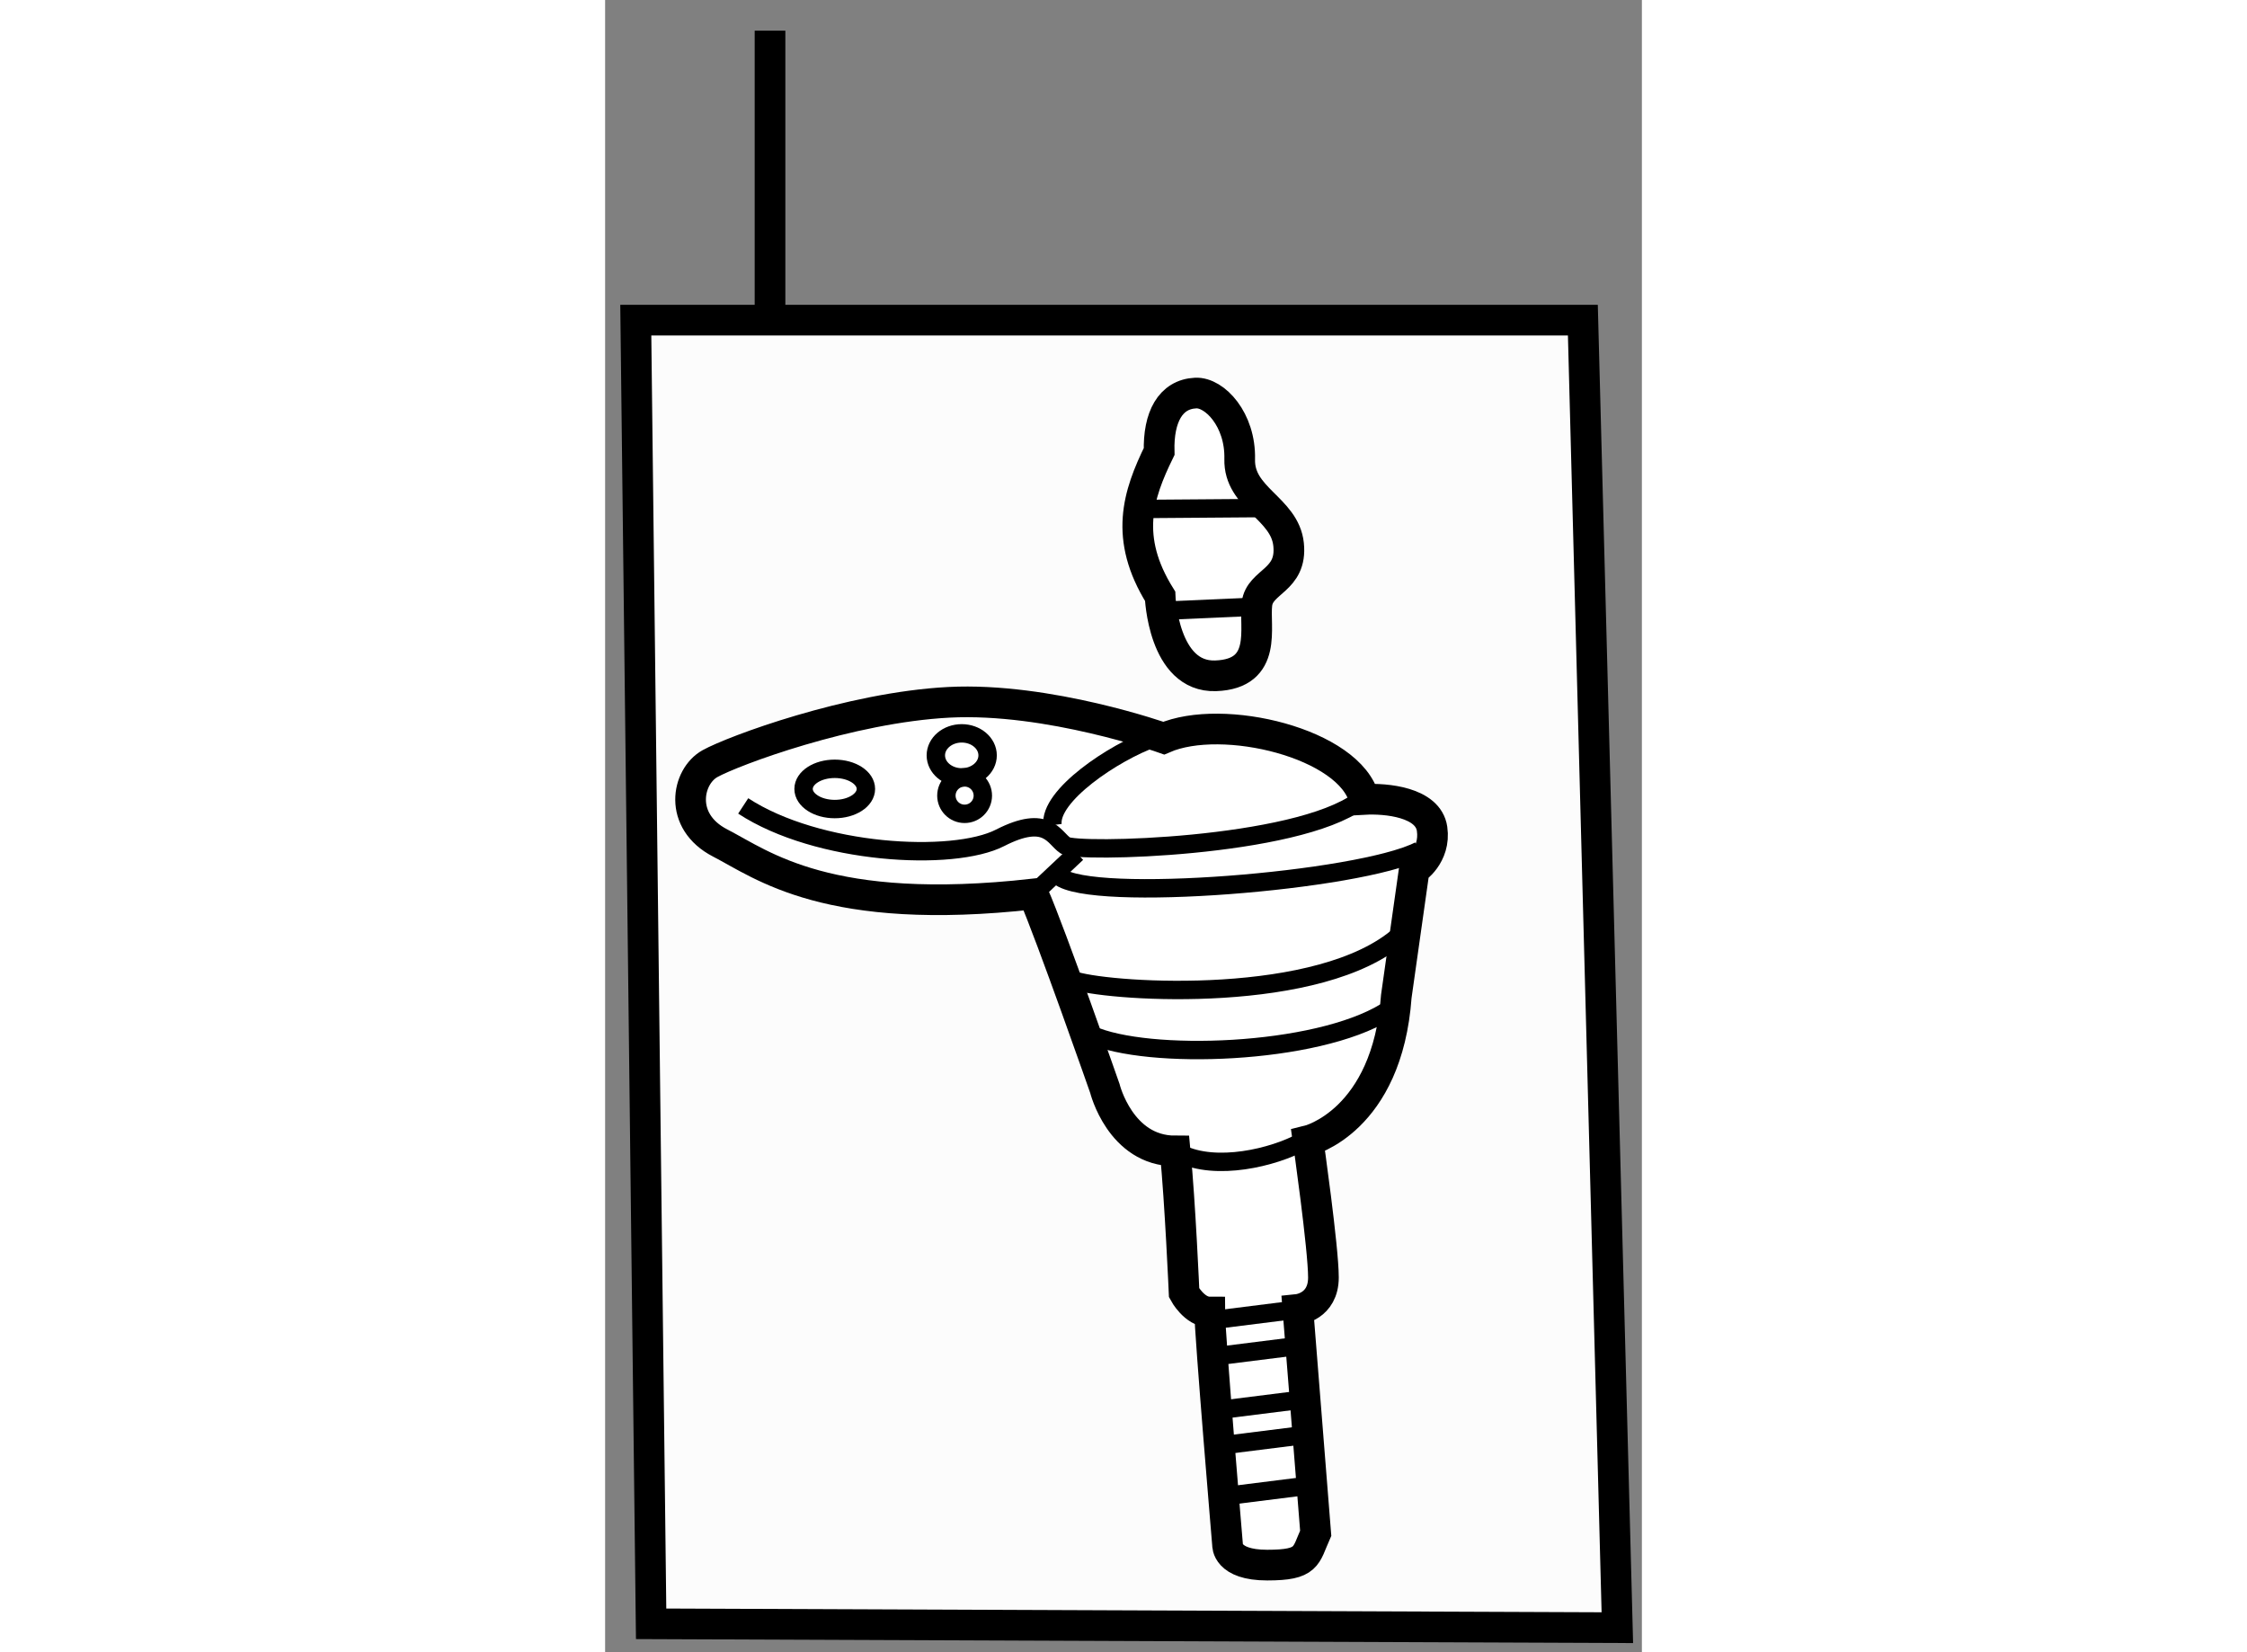
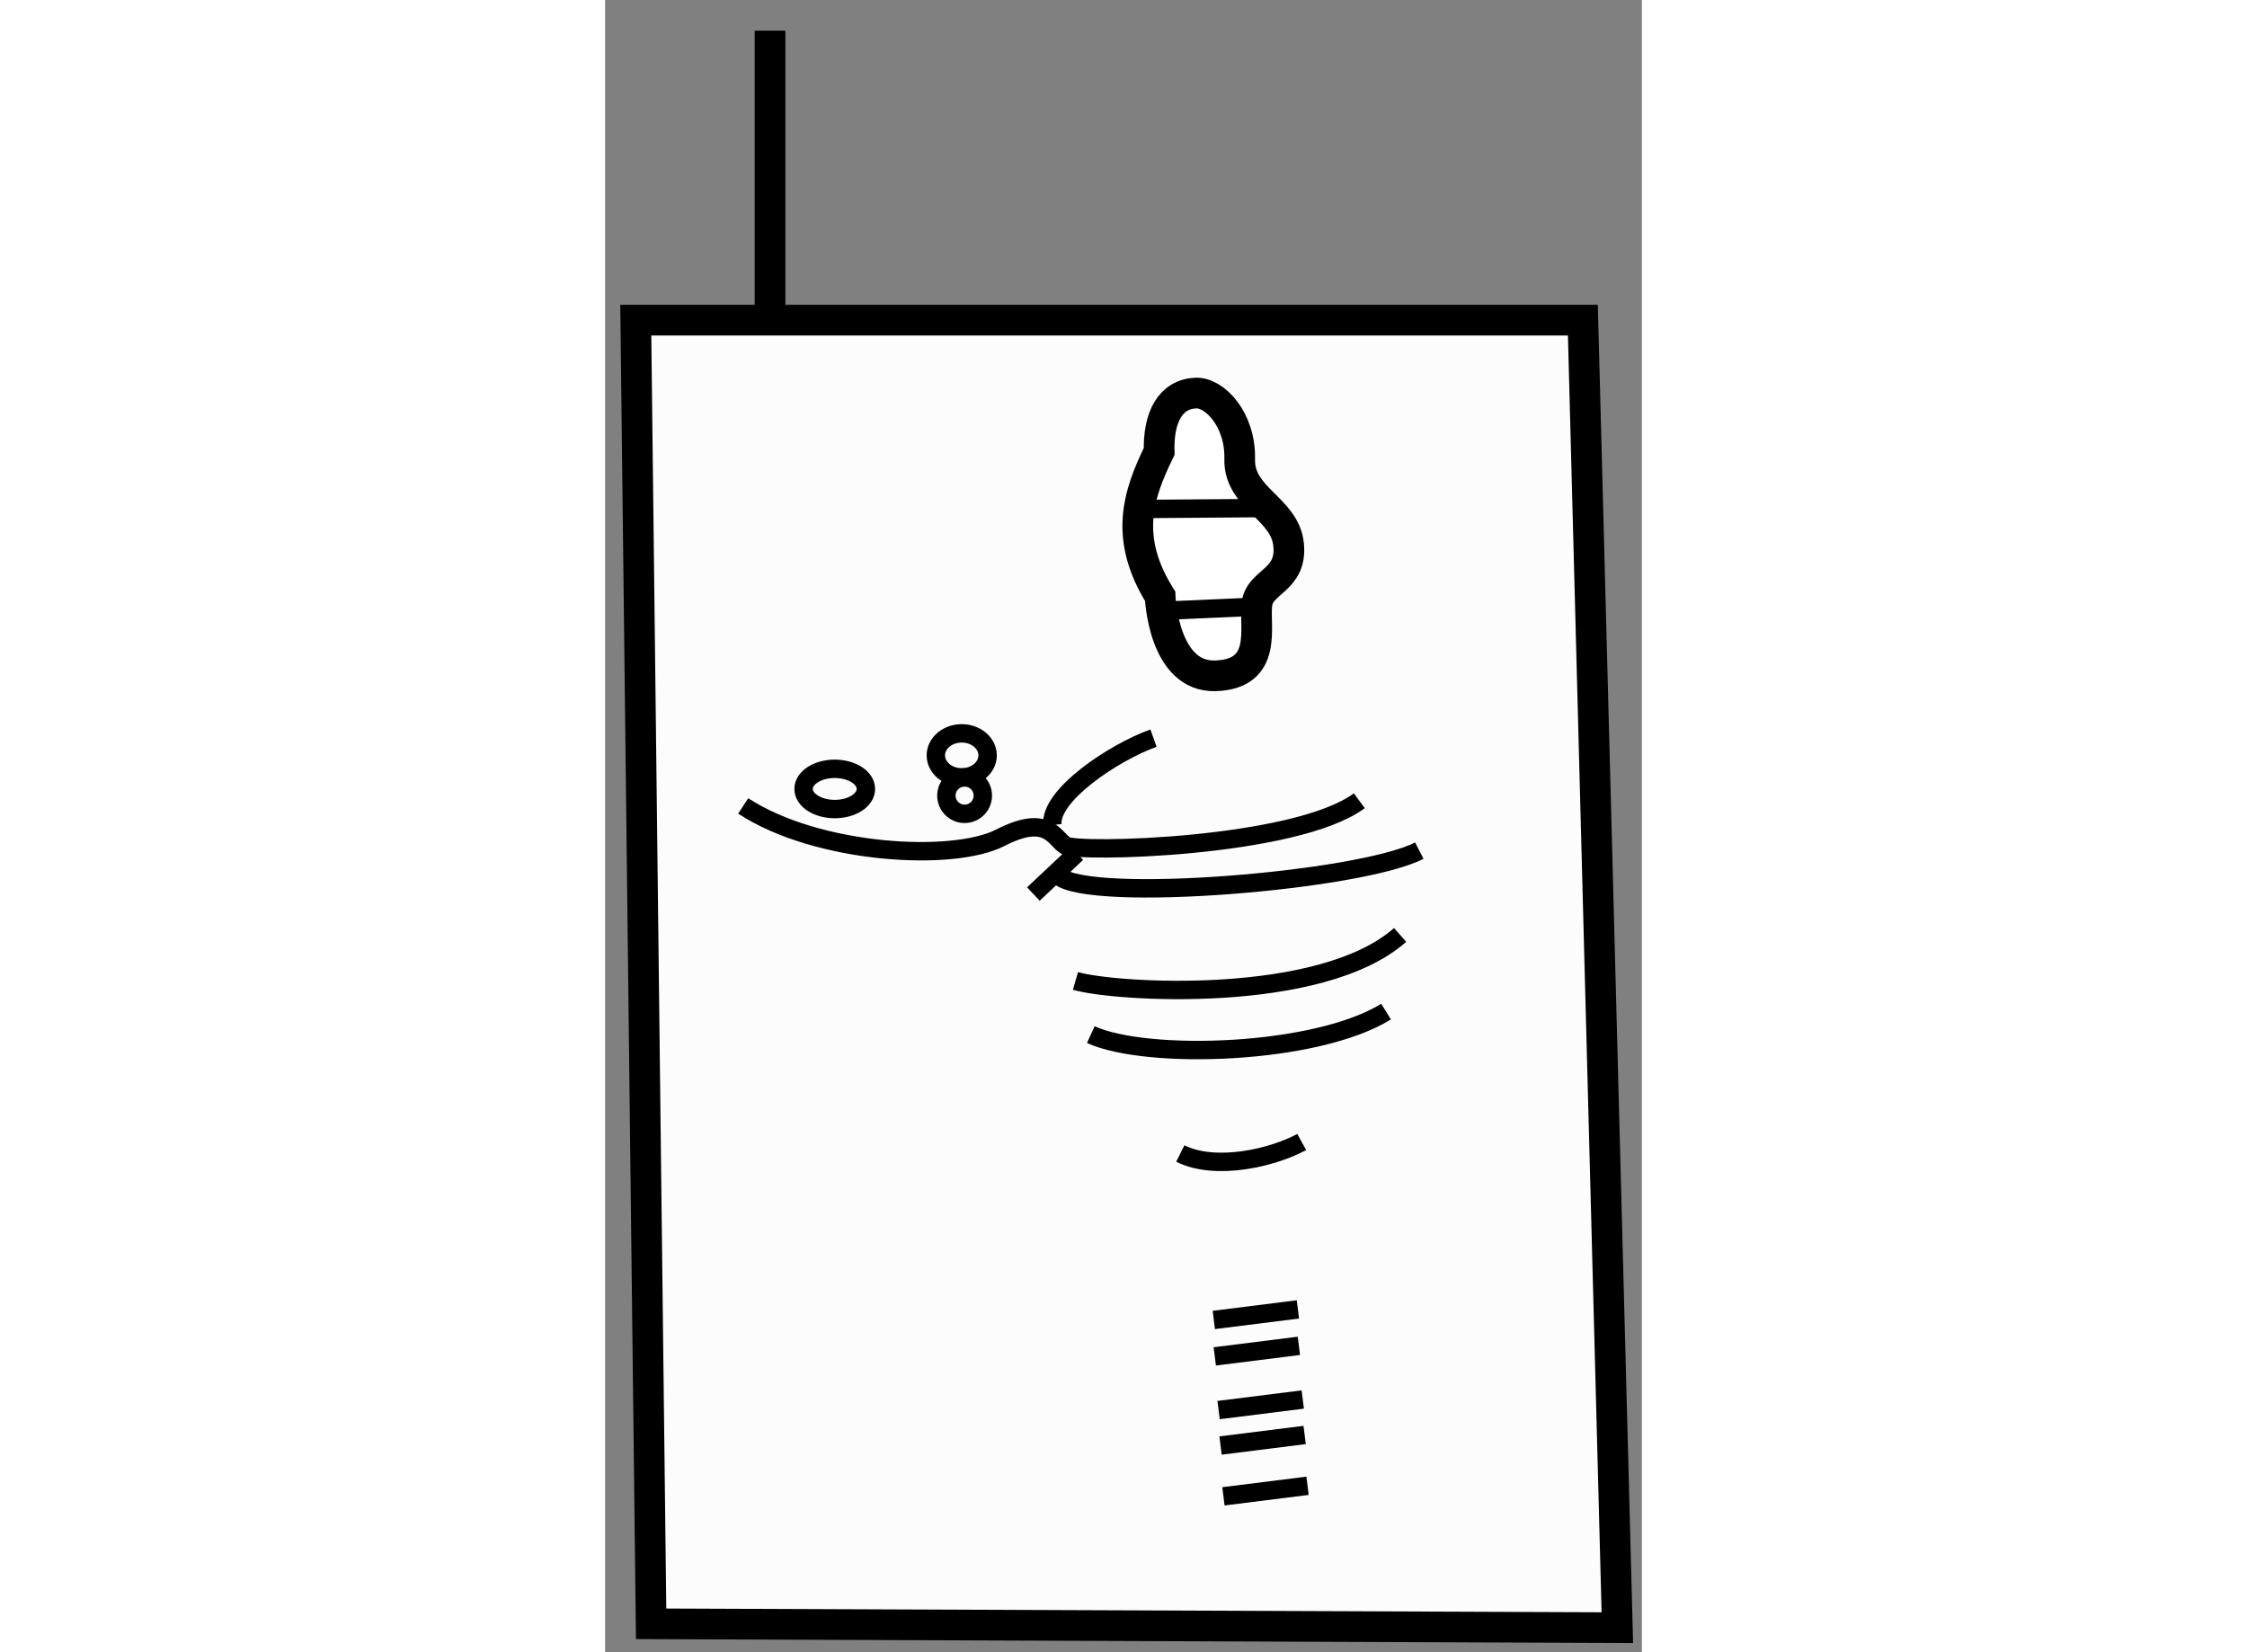
<svg xmlns="http://www.w3.org/2000/svg" version="1.1" x="0px" y="0px" width="244.8px" height="180px" viewBox="103.709 112.656 16.9 26.932" enable-background="new 0 0 244.8 180" xml:space="preserve">
  <rect x="103.709" y="112.656" width="16.9" height="26.932" fill="#808080" stroke="none" />
  <g>
    <polygon fill="#FCFCFC" stroke="#000000" stroke-width="0.5" points="104.209,117.875 104.459,139.125 120.209,139.188     119.647,117.875   " />
    <line fill="#FCFCFC" stroke="#000000" stroke-width="0.5" x1="106.397" y1="113.156" x2="106.397" y2="117.719" />
  </g>
  <g>
-     <path fill="#FFFFFF" stroke="#000000" stroke-width="0.5" d="M112.815,124.688c0,0-1.877-0.668-3.501-0.584s-3.521,0.791-3.896,1    s-0.522,0.938,0.166,1.293c0.688,0.354,1.752,1.207,5.105,0.832c0.291,0.668,1.166,3.168,1.166,3.168s0.251,1.02,1.146,1.02    c0.083,0.855,0.146,2.313,0.146,2.313s0.167,0.313,0.417,0.313c0,0.334,0.291,3.793,0.291,3.793s-0.02,0.332,0.646,0.332    s0.624-0.145,0.791-0.52L115.002,134c0,0,0.416-0.043,0.416-0.521s-0.25-2.229-0.25-2.229s1.291-0.313,1.438-2.354l0.292-2.063    c0,0,0.354-0.229,0.291-0.666s-0.749-0.5-1.104-0.48C115.856,124.771,113.774,124.271,112.815,124.688z" />
    <path fill="none" stroke="#000000" stroke-width="0.3" d="M105.96,125.793c1.208,0.791,3.417,0.916,4.188,0.52    c0.771-0.395,0.875,0,1.063,0.125s3.751,0.041,4.792-0.729" />
    <path fill="none" stroke="#000000" stroke-width="0.3" d="M112.648,124.688c-0.646,0.23-1.708,0.939-1.646,1.418" />
    <line fill="none" stroke="#000000" stroke-width="0.3" x1="110.69" y1="127.229" x2="111.398" y2="126.563" />
    <path fill="none" stroke="#000000" stroke-width="0.3" d="M111.106,126.938c0.521,0.438,4.896,0.084,5.875-0.416" />
    <path fill="none" stroke="#000000" stroke-width="0.3" d="M111.376,128.646c0.646,0.188,4,0.395,5.292-0.75" />
    <path fill="none" stroke="#000000" stroke-width="0.3" d="M111.626,129.521c0.917,0.416,3.666,0.332,4.813-0.375" />
    <path fill="none" stroke="#000000" stroke-width="0.3" d="M113.085,131.459c0.583,0.291,1.52,0.063,1.979-0.188" />
    <line fill="none" stroke="#000000" stroke-width="0.3" x1="113.631" y1="134.172" x2="115.002" y2="134" />
    <line fill="none" stroke="#000000" stroke-width="0.3" x1="113.647" y1="134.766" x2="115.018" y2="134.594" />
    <line fill="none" stroke="#000000" stroke-width="0.3" x1="113.709" y1="135.641" x2="115.081" y2="135.469" />
    <line fill="none" stroke="#000000" stroke-width="0.3" x1="113.741" y1="136.219" x2="115.112" y2="136.047" />
    <line fill="none" stroke="#000000" stroke-width="0.3" x1="113.788" y1="137.047" x2="115.159" y2="136.875" />
    <ellipse fill="none" stroke="#000000" stroke-width="0.3" cx="107.452" cy="125.516" rx="0.508" ry="0.328" />
    <ellipse fill="none" stroke="#000000" stroke-width="0.3" cx="109.522" cy="124.969" rx="0.422" ry="0.359" />
    <circle fill="none" stroke="#000000" stroke-width="0.3" cx="109.569" cy="125.625" r="0.297" />
  </g>
  <g>
    <path fill="#FFFFFF" stroke="#000000" stroke-width="0.5" d="M113.334,119.063c-0.41,0.02-0.609,0.391-0.594,0.953    c-0.344,0.703-0.578,1.406,0.016,2.359c0,0,0.047,1.328,0.906,1.297s0.625-0.797,0.672-1.172s0.578-0.375,0.516-0.969    s-0.813-0.75-0.797-1.391S113.647,119.047,113.334,119.063z" />
    <line fill="none" stroke="#000000" stroke-width="0.3" x1="112.397" y1="120.953" x2="114.381" y2="120.938" />
    <line fill="none" stroke="#000000" stroke-width="0.3" x1="112.866" y1="122.609" x2="114.272" y2="122.547" />
  </g>
</svg>